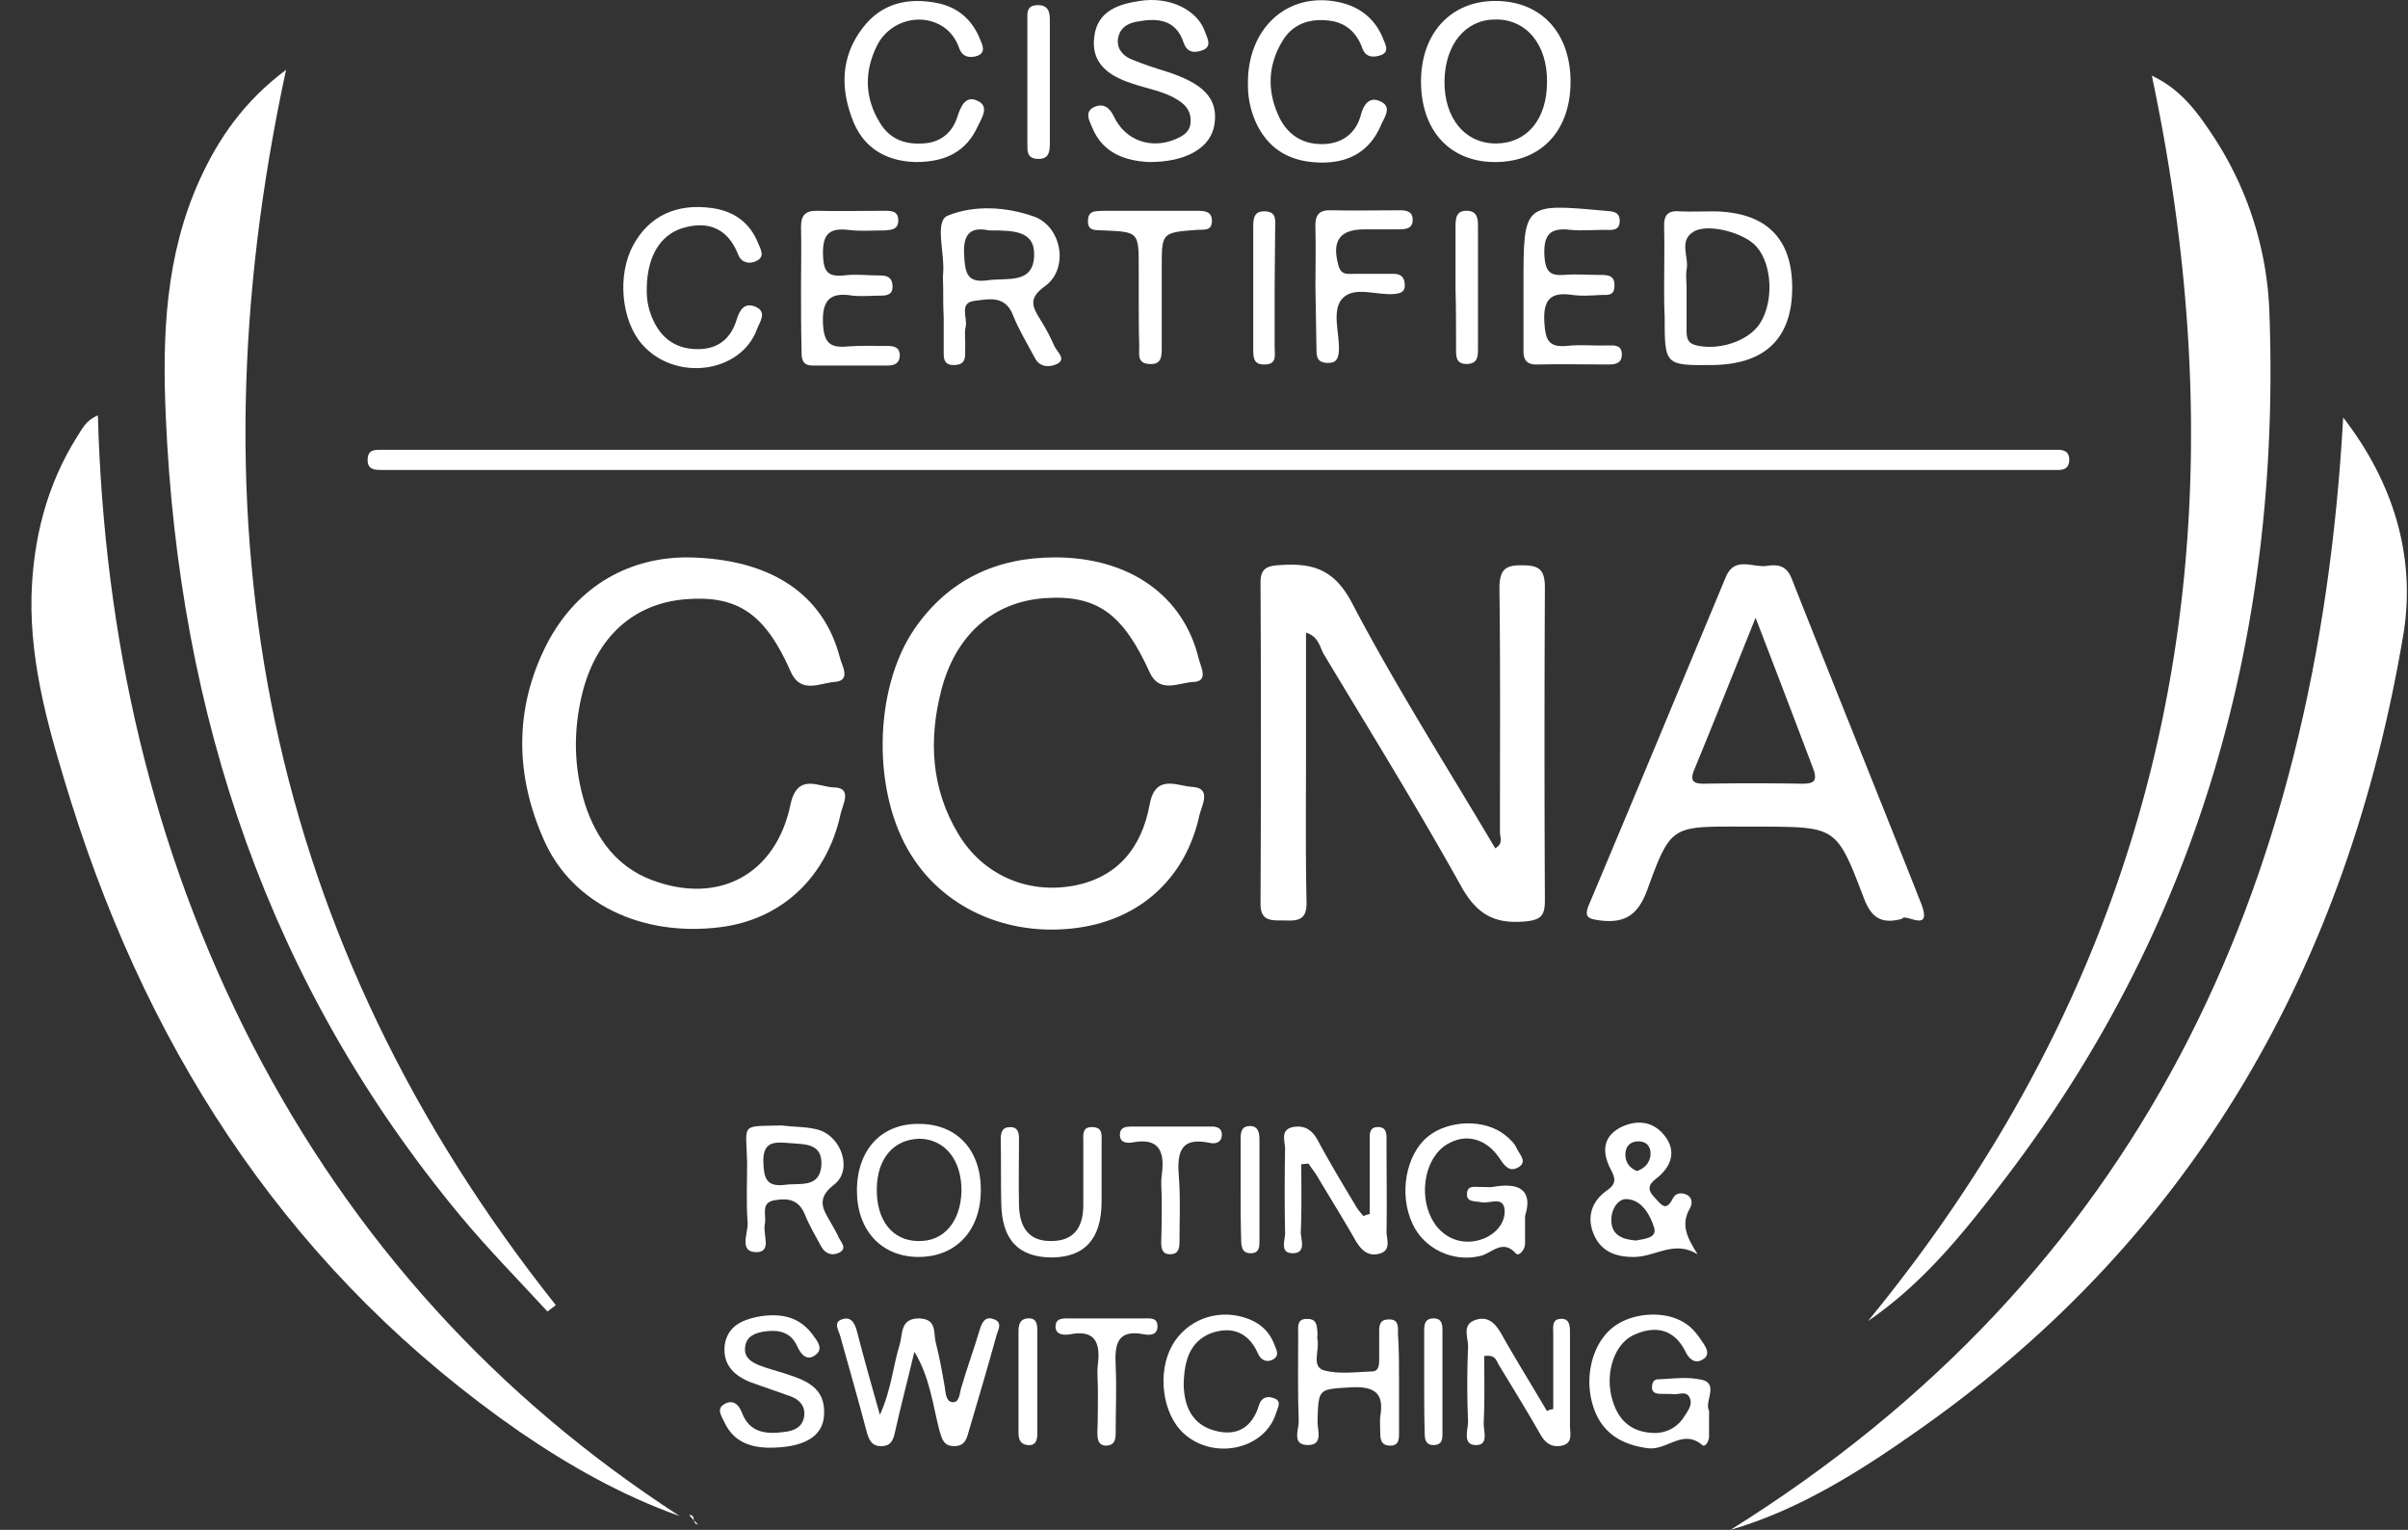
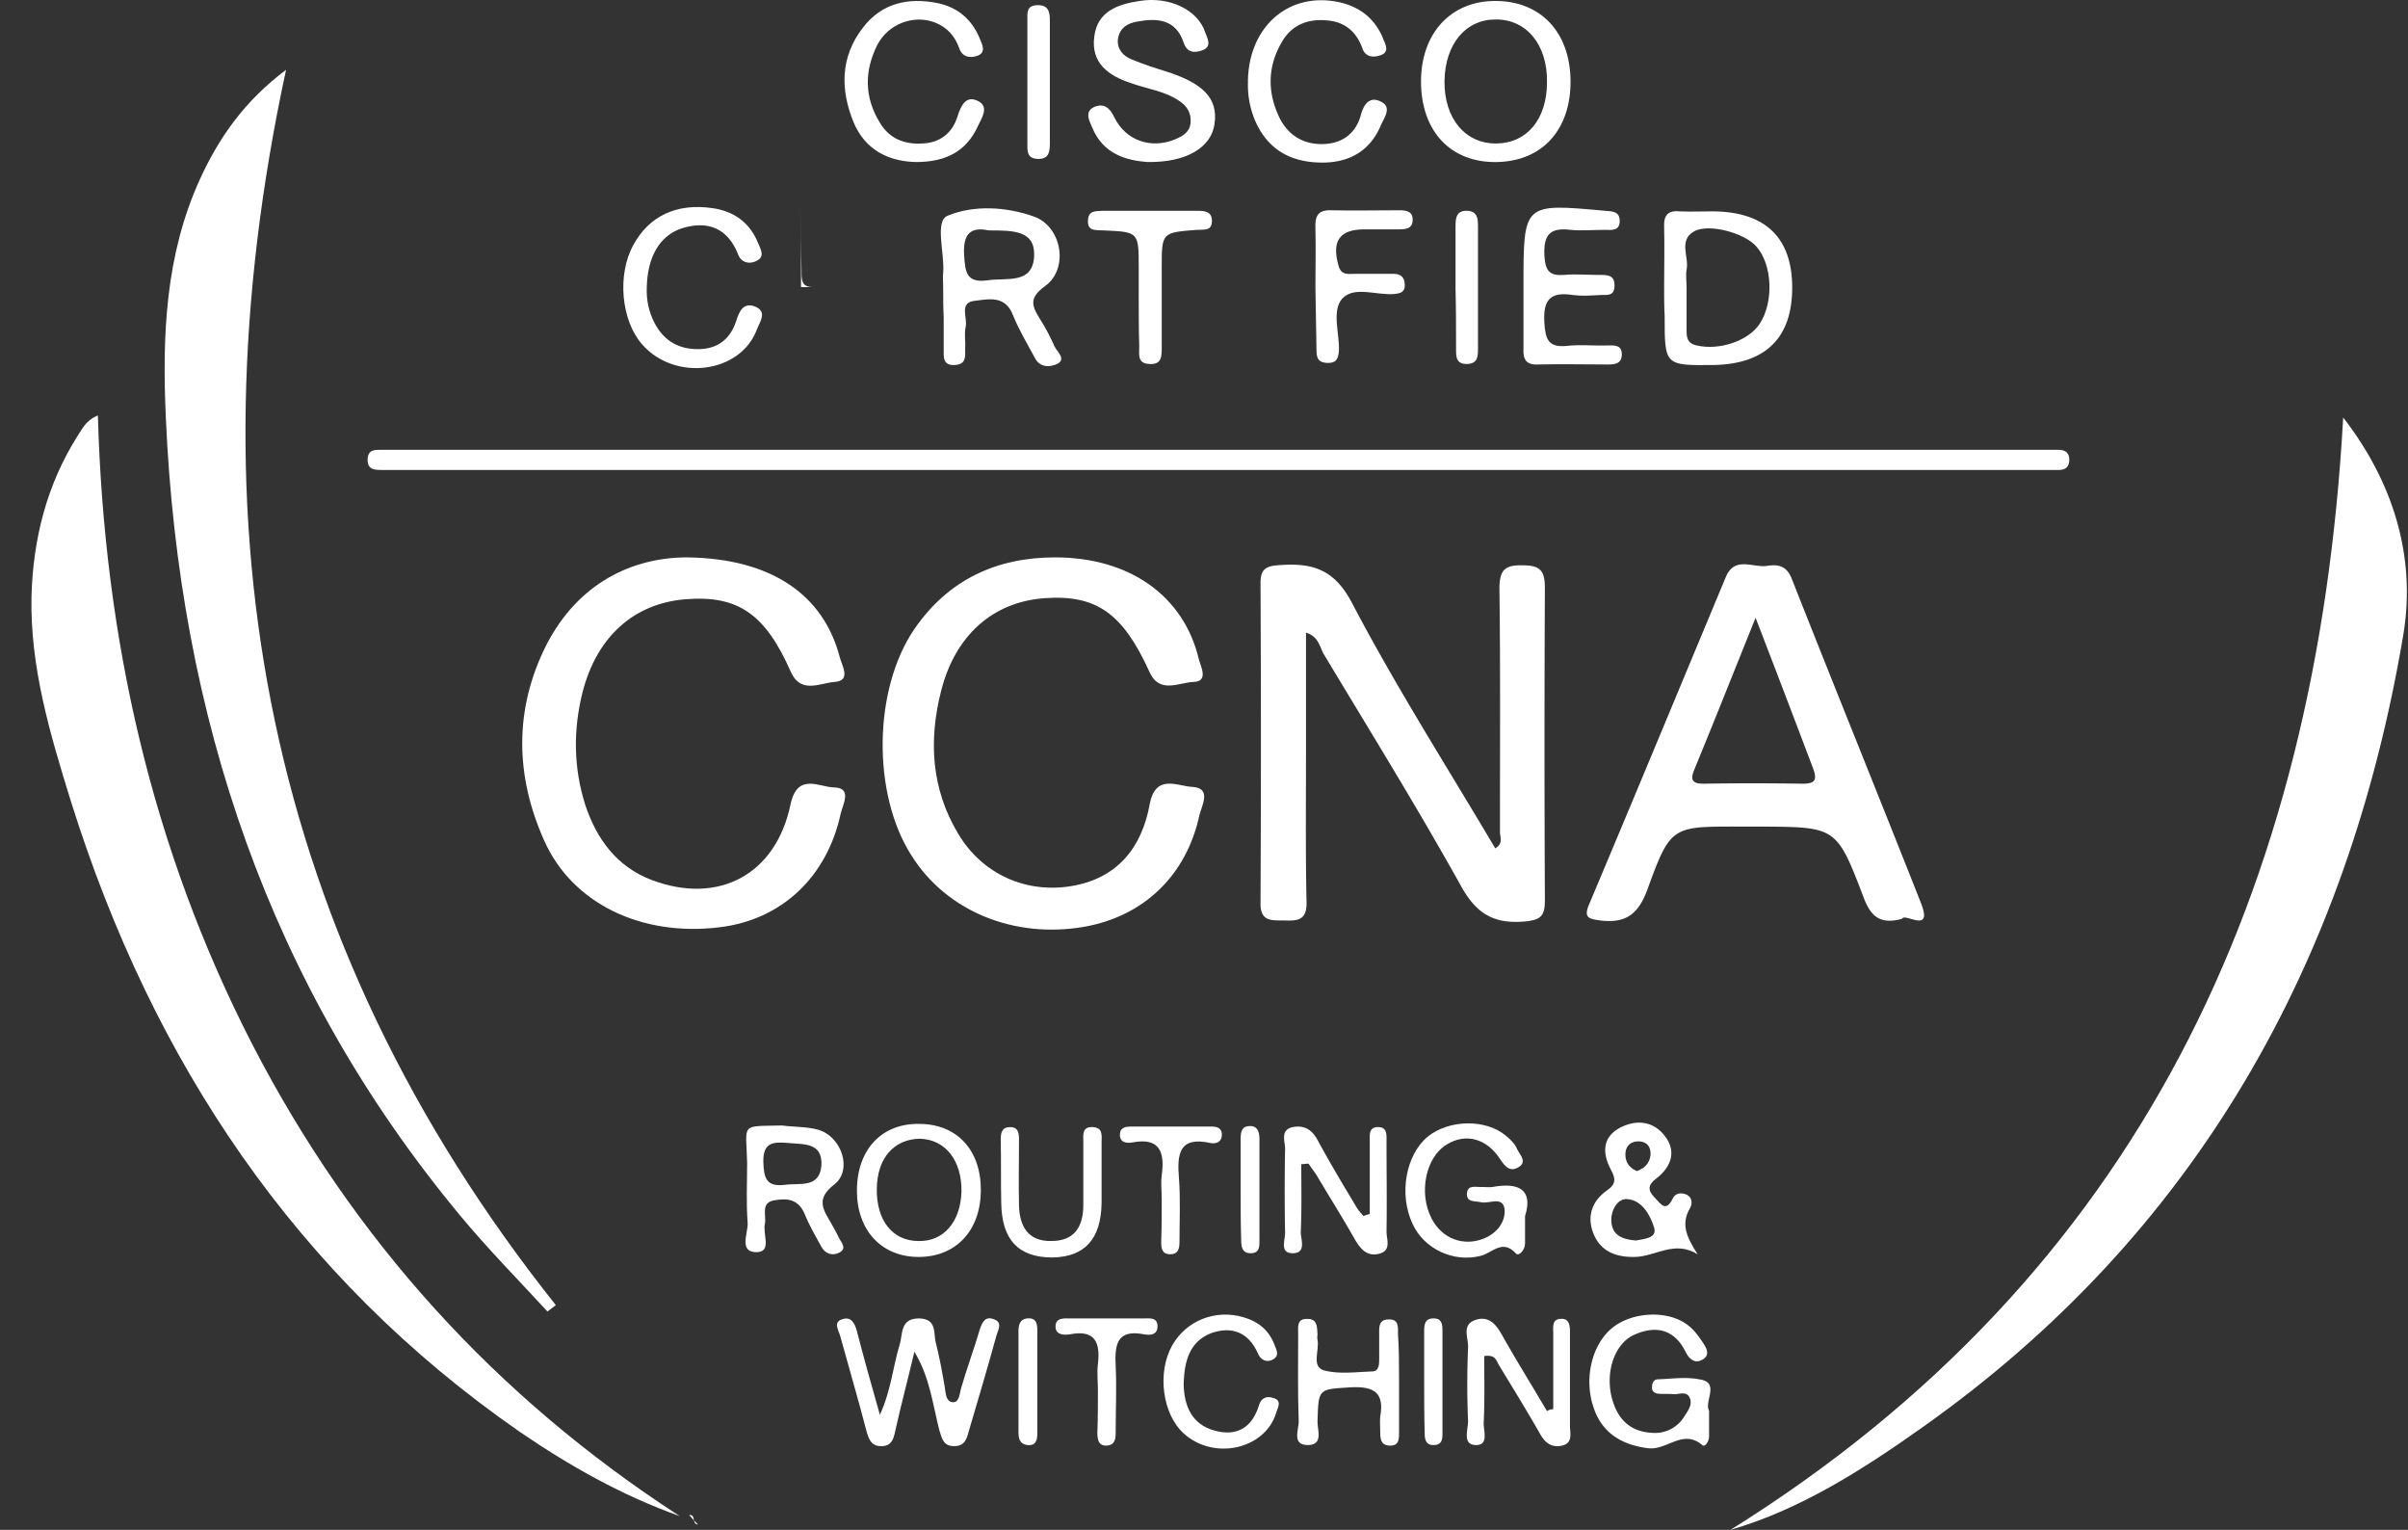
<svg xmlns="http://www.w3.org/2000/svg" fill="none" viewBox="0 0 74 47">
  <rect x="0" y="0" width="74" height="47" fill="#333333" stroke="none" />
  <path fill="#fff" d="M72.008 12.826c1.526 1.97 2.25 4.266 1.848 6.675-1.703 10.11-6.41 18.447-14.812 24.373-1.816 1.286-3.728 2.507-5.864 3.126 12.515-7.815 18.025-19.619 18.828-34.174z" />
  <path fill="#fff" d="M3.008 12.76C3.2 19.616 4.662 26.08 7.763 32.104c3.1 5.991 7.47 10.81 13.125 14.474-1.783-.635-3.39-1.547-4.916-2.589-6.876-4.77-11.277-11.364-13.784-19.342-.642-2.068-1.269-4.152-1.22-6.333.048-1.742.465-3.42 1.413-4.917.145-.212.241-.472.627-.635z" />
  <path fill="#fff" d="M16.824 40.292c-.9-.977-1.832-1.921-2.683-2.947-5.88-7.082-8.643-15.353-9.045-24.52-.113-2.506-.016-4.981 1.044-7.31.579-1.27 1.366-2.409 2.651-3.37-3.036 14.051-.627 26.734 8.29 37.952-.08.065-.177.13-.257.195z" />
-   <path fill="#fff" d="M66.128 2.325c.9.423 1.397 1.123 1.863 1.823a10.5 10.5 0 011.751 5.487c.354 9.882-2.2 18.902-8.257 26.75-1.173 1.53-2.41 3.06-4.08 4.2 9.22-11.234 11.727-24.047 8.723-38.26z" />
  <path fill="#fff" d="M40.135 19.436v3.566c0 1.563-.017 3.142.016 4.705.016.586-.29.586-.707.57-.386 0-.723.032-.707-.554.016-3.272.016-6.545 0-9.817 0-.375.128-.505.498-.538 1.012-.081 1.735.05 2.313 1.156 1.35 2.573 2.908 5.015 4.402 7.538.257-.146.145-.341.145-.504 0-2.491.016-4.982-.016-7.473 0-.586.176-.733.723-.717.53 0 .674.163.674.7a948.744 948.744 0 000 9.574c0 .472-.096.619-.61.667-.932.082-1.478-.211-1.96-1.074-1.35-2.426-2.812-4.787-4.241-7.164-.113-.228-.16-.52-.53-.635z" />
  <path fill="#fff" d="M37.372 14.438H11.715c-.224 0-.433-.017-.417-.342.016-.277.209-.277.401-.277h51.554c.225 0 .353.098.337.342-.016.195-.128.277-.321.277H37.372z" />
  <path fill="#fff" d="M21.113 17.124c2.603.033 4.194 1.156 4.692 3.061.064.26.369.733-.161.765-.434.033-1.028.375-1.334-.293-.787-1.79-1.622-2.377-3.245-2.247-1.59.13-2.73 1.156-3.165 2.866-.289 1.156-.273 2.312.08 3.435.354 1.075.98 1.921 2.057 2.328 2.04.766 3.808-.163 4.257-2.328.21-.977.868-.537 1.318-.52.594 0 .289.52.225.797-.418 1.954-1.816 3.272-3.727 3.5-2.378.293-4.515-.716-5.382-2.654-.9-2.002-.932-4.053.064-6.023.98-1.905 2.65-2.687 4.321-2.687z" />
  <path fill="#fff" d="M32.423 17.124c2.281 0 3.952 1.172 4.418 3.126.064.244.305.684-.16.7-.45.017-1.045.375-1.35-.293-.82-1.807-1.623-2.393-3.23-2.28-1.59.115-2.746 1.14-3.18 2.85-.386 1.514-.305 3.012.53 4.396.74 1.237 2.089 1.84 3.502 1.595 1.398-.244 2.137-1.188 2.378-2.507.177-.96.867-.553 1.301-.537.627.032.29.586.225.88-.401 1.839-1.703 3.093-3.534 3.418-2.153.375-4.241-.472-5.318-2.198-1.205-1.889-1.173-5.096.097-6.952 1.044-1.514 2.522-2.198 4.321-2.198z" />
  <path fill="#fff" d="M58.45 28.228c-.707.195-.98-.114-1.19-.684-.819-2.15-.85-2.133-3.132-2.15h-.723c-2.024 0-2.072-.015-2.78 1.938-.288.782-.69 1.042-1.461.945-.338-.05-.498-.082-.338-.473 1.414-3.353 2.812-6.724 4.21-10.077.273-.652.835-.277 1.269-.342.321-.05.594-.017.755.39 1.317 3.338 2.667 6.66 3.984 9.997.353.928-.514.26-.594.456zM53.95 18.98c-.675 1.677-1.269 3.175-1.88 4.657-.128.309-.08.44.274.44a94.271 94.271 0 013.036 0c.37 0 .482-.082.337-.473-.562-1.482-1.124-2.963-1.767-4.624z" />
  <path fill="#fff" d="M35.267 4.978c-.658-.048-1.365-.244-1.702-1.058-.08-.195-.257-.488.064-.635.273-.114.466 0 .61.31.354.732 1.141.993 1.88.683.225-.097.434-.211.466-.488.032-.31-.096-.521-.337-.684-.45-.31-.996-.374-1.495-.553-.69-.228-1.237-.62-1.124-1.433.096-.782.739-.993 1.398-1.091.915-.147 1.783.277 2.008.96.064.18.225.44-.08.554-.225.082-.466.098-.579-.228-.24-.732-.82-.765-1.43-.651-.305.049-.562.212-.594.57-.016.31.193.504.45.602.32.13.658.244.98.342 1.205.375 1.654.847 1.542 1.628-.096.717-.852 1.189-2.056 1.172z" />
  <path fill="#fff" d="M28.985 8.853c0-.162-.016-.325 0-.488.048-.602-.273-1.58.145-1.742.803-.326 1.783-.277 2.65.032.852.31 1.077 1.596.338 2.133-.498.358-.418.603-.16 1.01.176.276.32.553.449.846.08.163.37.391.08.537-.209.098-.53.13-.69-.195-.226-.423-.483-.846-.66-1.286-.24-.651-.77-.505-1.204-.456-.466.065-.193.521-.257.798-.048.212 0 .423-.016.651 0 .244.048.505-.322.521-.369.016-.337-.244-.337-.488v-.977c-.016-.31-.016-.603-.016-.896zm1.414-1.774c-.418-.082-.82-.05-.771.749.032.553.08.879.739.781.578-.081 1.381.13 1.413-.749.032-.781-.642-.781-1.381-.781z" />
  <path fill="#fff" d="M51.14 8.82c0-.618.016-1.237 0-1.855-.016-.342.112-.505.466-.472.353.016.69 0 1.044 0 1.607.016 2.426.814 2.426 2.344 0 1.547-.82 2.345-2.41 2.377-1.51.016-1.51.016-1.51-1.498-.016-.31-.016-.602-.016-.895zm.69.033v1.287c0 .227.017.407.306.472.69.162 1.59-.13 1.944-.668.434-.667.386-1.807-.096-2.36-.354-.424-1.479-.733-1.928-.473-.482.277-.145.782-.225 1.173-.032.179 0 .374 0 .57z" />
  <path fill="#fff" d="M28.1 41.53c-.208.879-.417 1.66-.594 2.458-.048.228-.112.423-.386.44-.305.016-.401-.147-.482-.424-.257-.993-.546-1.97-.819-2.963-.048-.179-.24-.44.097-.52.24-.066.353.13.417.373.21.815.434 1.612.707 2.573.354-.782.402-1.498.61-2.165.097-.31 0-.798.595-.798.562.016.434.456.514.749.113.44.193.895.273 1.351.032.195.032.44.225.472.209.033.225-.211.273-.407.177-.618.402-1.22.579-1.823.08-.244.176-.424.45-.31.256.098.112.326.064.489-.273.993-.563 1.97-.852 2.947-.064.244-.128.456-.45.456-.32 0-.37-.212-.45-.473-.208-.797-.289-1.628-.77-2.425z" />
  <path fill="#fff" d="M48.264 2.47c.016 1.499-.852 2.476-2.25 2.508-1.43.033-2.345-.944-2.345-2.475 0-1.481.916-2.474 2.281-2.474 1.398 0 2.297.96 2.314 2.442zm-.723.05c.016-1.156-.643-1.938-1.59-1.921-.916 0-1.543.765-1.56 1.888-.015 1.156.644 1.938 1.607 1.921.932-.016 1.543-.749 1.543-1.888z" />
  <path fill="#fff" d="M28.15 4.978c-.804-.016-1.543-.342-1.912-1.205-.418-1.009-.418-2.018.273-2.914.578-.765 1.397-.944 2.297-.765.627.13 1.06.505 1.301 1.09.065.164.225.44-.096.538-.209.065-.434.033-.53-.228-.129-.374-.37-.651-.74-.798-.658-.26-1.445.033-1.782.684-.402.798-.402 1.612.08 2.393.29.489.755.668 1.301.635.53-.016.916-.309 1.077-.814.112-.342.257-.683.642-.488.354.179.097.537-.016.781-.353.766-.98 1.091-1.896 1.091z" />
  <path fill="#fff" d="M38.35 2.504C38.368.827 39.589-.248 41.115.06c.643.13 1.124.489 1.382 1.108.064.179.24.44-.097.537-.209.065-.434.049-.53-.212-.177-.505-.53-.814-1.06-.863-.61-.065-1.125.13-1.43.684-.434.749-.434 1.547-.048 2.328.289.554.77.814 1.381.782.579-.033.964-.358 1.109-.896.096-.358.289-.57.61-.407.354.163.113.489.016.7-.321.782-.931 1.156-1.75 1.173-.933.016-1.672-.326-2.09-1.205a2.796 2.796 0 01-.256-1.286z" />
  <path fill="#fff" d="M19.876 8.837c-.016.39.065.749.241 1.09.29.554.755.815 1.382.799.578-.017.948-.326 1.125-.863.096-.326.24-.586.594-.44.37.163.128.472.048.684-.498 1.368-2.522 1.628-3.534.472-.643-.733-.771-2.133-.273-3.044.482-.896 1.333-1.303 2.442-1.14.658.098 1.14.44 1.397 1.074.08.196.225.424-.064.554-.209.098-.45.049-.546-.195-.322-.83-.948-1.059-1.735-.814-.691.227-1.06.895-1.077 1.823z" />
  <path fill="#fff" d="M46.818 8.837v-.081c0-2.524 0-2.508 2.507-2.28.224.017.45.017.45.31 0 .325-.258.276-.467.276-.353 0-.706.033-1.044 0-.642-.081-.835.163-.803.798.032.472.16.619.61.586.338-.032.691 0 1.045 0 .257 0 .514-.016.498.342 0 .342-.273.26-.466.277-.273.016-.546.033-.804 0-.706-.114-.931.146-.883.863.032.505.129.749.675.7.417-.049.851 0 1.285-.016.193 0 .401-.017.418.244.016.31-.193.342-.418.342-.723 0-1.446-.017-2.169 0-.37.016-.45-.18-.434-.489V8.837z" />
-   <path fill="#fff" d="M24.616 8.82c0-.618.016-1.237 0-1.855 0-.342.129-.489.466-.489.69.017 1.382 0 2.089 0 .224 0 .45 0 .433.326-.016.26-.225.26-.417.277-.37 0-.755.032-1.125-.017-.594-.065-.787.147-.771.766.016.488.128.683.627.635.369-.05.739 0 1.124 0 .209 0 .37.048.386.309.016.277-.161.31-.354.31-.289 0-.594.032-.883 0-.691-.115-.932.146-.9.862.032.586.209.75.755.7.402-.032.803-.016 1.205-.016.193 0 .386.016.401.277 0 .244-.144.325-.369.325H24.97c-.354 0-.338-.26-.338-.504-.016-.652-.016-1.27-.016-1.905z" />
+   <path fill="#fff" d="M24.616 8.82H24.97c-.354 0-.338-.26-.338-.504-.016-.652-.016-1.27-.016-1.905z" />
  <path fill="#fff" d="M46.866 37.361v.847c0 .18-.177.39-.273.31-.418-.473-.74-.017-1.093.065-.835.211-1.735-.212-2.088-.977-.434-.912-.21-2.133.466-2.687.642-.52 1.767-.553 2.393-.032.145.114.29.26.354.423.08.163.321.39.032.554-.257.146-.402-.017-.562-.26-.418-.636-1.06-.799-1.639-.44-.643.39-.867 1.481-.466 2.263.321.635.996.879 1.623.618.385-.163.642-.488.626-.863-.032-.455-.466-.195-.707-.244-.208-.049-.481.017-.45-.293.033-.26.29-.163.466-.179.113 0 .21.016.322 0 .803-.147 1.253.081.996.895z" />
  <path fill="#fff" d="M52.521 43.337v.798c0 .146-.128.342-.209.26-.594-.505-1.076.163-1.654.098-.82-.098-1.43-.472-1.687-1.254-.305-.895-.048-1.954.594-2.458.595-.472 1.655-.538 2.265-.098.193.13.354.342.482.537.113.163.274.407 0 .554-.224.13-.401-.017-.514-.244-.337-.684-.9-.815-1.542-.538-.61.245-.916 1.091-.739 1.889.16.684.546 1.107 1.27 1.14a1.05 1.05 0 00.963-.489c.113-.179.273-.374.177-.586-.096-.228-.337-.098-.498-.114-.16-.016-.322 0-.482-.016-.113-.017-.193-.082-.177-.212 0-.13.064-.228.177-.228.434-.016.867-.081 1.269 0 .659.082.145.684.305.96z" />
  <path fill="#fff" d="M42.094 37.296v-2.23c0-.196-.032-.423.225-.44.322-.016.29.245.29.456 0 .912.015 1.84 0 2.752 0 .244.16.586-.226.683-.37.098-.578-.146-.755-.455-.37-.652-.77-1.287-1.156-1.938-.08-.13-.177-.244-.257-.374-.08 0-.145.016-.225.016 0 .7.016 1.384-.016 2.084 0 .228.176.635-.225.651-.434.017-.257-.39-.257-.618a69.378 69.378 0 010-2.59c0-.227-.161-.585.24-.667.354-.065.595.082.772.424.37.683.77 1.35 1.172 2.019.065.113.145.195.225.292.065-.032.129-.048.193-.065z" />
  <path fill="#fff" d="M47.733 43.288v-2.312c0-.18-.048-.44.209-.456.305-.032.305.228.305.456v2.833c0 .228.097.521-.24.602-.29.066-.499-.049-.66-.325-.417-.733-.85-1.433-1.285-2.15-.08-.13-.096-.325-.45-.276 0 .667.017 1.351-.016 2.035-.016.26.177.716-.257.7-.401-.016-.224-.472-.224-.733a26.604 26.604 0 010-2.263c.016-.293-.21-.7.224-.846.434-.147.66.163.852.52.434.766.9 1.515 1.35 2.28.064-.049.128-.049.192-.065z" />
  <path fill="#fff" d="M24.037 34.578c.37.048.755.032 1.108.13.723.211 1.06 1.237.498 1.677-.594.456-.337.781-.096 1.205.08.146.16.276.225.423.08.163.273.342.016.472-.193.098-.418.049-.546-.18-.177-.325-.37-.65-.514-1.008-.193-.456-.53-.489-.916-.424-.45.065-.257.456-.305.717-.08.309.224.862-.241.879-.579.016-.273-.586-.29-.896-.048-.618-.016-1.237-.016-1.856-.032-1.237-.225-1.107 1.077-1.14zm.193.537c-.434-.033-.788-.05-.772.586.017.505.097.765.66.7.449-.065 1.06.114 1.124-.586.048-.733-.563-.651-1.012-.7z" />
  <path fill="#fff" d="M52.168 38.534c-.707-.44-1.286.065-1.912.081-.563.017-1.077-.146-1.301-.749-.193-.52-.017-.977.417-1.286.29-.195.29-.358.129-.651-.241-.456-.29-.96.257-1.27.482-.26 1.012-.244 1.381.212.402.488.225.976-.24 1.335-.258.195-.274.358-.049.586.193.195.338.472.563.016.08-.163.273-.179.433-.098.177.098.16.293.08.424-.289.504-.064.911.242 1.4zm-1.896-.423c.24-.05.659-.066.562-.391-.112-.375-.37-.847-.82-.88-.288-.032-.497.31-.497.636 0 .472.337.602.755.635zm.032-2.133c.225-.082.386-.228.418-.489.016-.244-.097-.407-.338-.423-.24-.016-.417.114-.433.358-.017.228.08.44.353.554z" />
-   <path fill="#fff" d="M23.571 44.476c-.45-.016-1.012-.146-1.3-.765-.081-.179-.274-.423-.017-.57.241-.146.434-.032.546.26.241.636.771.668 1.334.587.273-.033.53-.147.578-.472.048-.31-.145-.521-.418-.619-.401-.146-.803-.277-1.204-.423-.515-.196-.884-.537-.82-1.14.08-.586.53-.781 1.012-.88.627-.113 1.237-.048 1.671.522.128.179.37.44.128.635-.273.228-.465.016-.594-.277-.209-.44-.61-.488-1.028-.423-.273.049-.53.146-.562.488-.032.293.176.44.417.538.241.097.498.162.755.244.66.211 1.318.423 1.254 1.302-.033.652-.627 1.01-1.752.993z" />
  <path fill="#fff" d="M42.994 42.425v1.547c0 .228.017.456-.305.44-.257-.017-.273-.212-.273-.408 0-.162-.016-.325 0-.488.129-.716-.177-.928-.883-.896-1.029.066-1.013.017-1.045 1.059 0 .26.177.7-.273.716-.546.016-.289-.488-.305-.749-.032-.895-.016-1.79-.016-2.67 0-.212-.048-.472.289-.456.305 0 .29.244.305.472 0 .05-.016.114 0 .163.065.326-.193.83.193.944.466.13.996.05 1.51.033.193-.016.193-.228.193-.39v-.733c0-.212-.032-.473.29-.473.32-.016.288.245.288.456.032.456.032.945.032 1.433z" />
  <path fill="#fff" d="M30.142 36.596c-.017 1.221-.772 2.02-1.912 2.02s-1.896-.815-1.896-2.036c0-1.27.771-2.084 1.944-2.051 1.157.016 1.88.83 1.864 2.067zm-3.197-.081c-.017.977.481 1.612 1.285 1.612.77.016 1.285-.586 1.317-1.514.016-.96-.498-1.612-1.285-1.629-.787.017-1.302.587-1.317 1.531z" />
  <path fill="#fff" d="M40.424 8.804c0-.602.016-1.188 0-1.79-.016-.359.064-.57.482-.554.69.016 1.381 0 2.088 0 .193 0 .402.016.418.26.016.31-.209.326-.434.326h-1.044c-.771 0-1.012.358-.803 1.107.08.31.289.26.498.26h1.205c.24 0 .337.131.337.359 0 .212-.16.244-.321.26-.547.05-1.237-.26-1.607.147-.321.374-.08 1.042-.096 1.58-.016.26-.08.406-.37.39-.305-.016-.321-.195-.321-.44-.016-.602-.016-1.253-.032-1.905.016 0 .016 0 0 0z" />
  <path fill="#fff" d="M36.375 42.539c.016.619.225 1.221.964 1.416.675.18 1.14-.097 1.35-.781.064-.228.24-.293.433-.228.29.082.145.293.097.456-.338 1.123-1.912 1.481-2.844.635-.658-.602-.82-1.872-.353-2.703.434-.765 1.333-1.123 2.2-.863.434.13.756.375.932.814.065.18.193.359-.048.489-.193.097-.37 0-.45-.196-.289-.65-.803-.846-1.445-.618-.643.26-.82.83-.836 1.579z" />
  <path fill="#fff" d="M33.853 36.14v.815c-.016 1.107-.514 1.66-1.51 1.677-1.044 0-1.558-.538-1.574-1.677-.016-.652 0-1.303-.016-1.938 0-.212.032-.39.29-.39.256 0 .272.195.272.39 0 .668-.016 1.351 0 2.019.016.651.29 1.107.996 1.09.707 0 .98-.439.98-1.106v-1.938c0-.211-.048-.472.29-.456.32.017.272.26.272.473v1.042z" />
  <path fill="#fff" d="M34.994 9.049v-.814c0-1.107 0-1.107-1.06-1.156-.24-.017-.53.049-.498-.326.016-.31.273-.26.482-.277h2.876c.225 0 .45.017.45.31 0 .325-.258.26-.466.276-1.077.082-1.077.082-1.077 1.156v2.426c0 .277.016.57-.385.538-.37-.017-.306-.293-.306-.538-.016-.504-.016-1.058-.016-1.595z" />
  <path fill="#fff" d="M33.74 42.718c0-.277-.033-.537 0-.814.08-.668-.097-1.058-.852-.912-.193.033-.434.017-.45-.211-.016-.31.257-.277.466-.277h2.25c.192 0 .417-.033.417.244s-.241.277-.418.244c-.835-.162-.9.326-.867.977.032.668 0 1.352 0 2.035 0 .196-.016.391-.273.407-.258.017-.29-.195-.29-.39.017-.44.017-.863.017-1.303z" />
  <path fill="#fff" d="M35.701 36.84c0-.244-.032-.488 0-.732.096-.7-.048-1.172-.9-1.01-.192.033-.401 0-.385-.26.016-.212.193-.228.353-.228h2.474c.177 0 .322.065.306.277-.016.212-.193.26-.354.228-.964-.212-1.028.342-.964 1.09.048.636.016 1.287.016 1.938 0 .212-.032.39-.289.39s-.273-.194-.273-.39c.016-.44.016-.88.016-1.302z" />
-   <path fill="#fff" d="M39.171 8.805v1.872c0 .228.08.52-.305.52-.353.017-.353-.227-.353-.488V6.981c0-.26.016-.505.37-.488.369.016.304.309.304.537 0 .586-.016 1.188-.016 1.775z" />
  <path fill="#fff" d="M38.126 36.531v-1.547c0-.211.032-.39.29-.39.24 0 .288.195.288.407v3.077c0 .195.016.407-.24.423-.306.017-.322-.211-.322-.44-.016-.504-.016-1.009-.016-1.53z" />
  <path fill="#fff" d="M31.572 2.471V.615c0-.212-.032-.44.29-.456.337-.016.401.18.401.456v3.81c0 .293-.064.472-.386.456-.32-.017-.305-.245-.305-.456V2.47z" />
  <path fill="#fff" d="M44.73 8.837V6.965c0-.26.016-.505.369-.489.29.017.321.228.321.456v3.81c0 .244-.032.423-.321.44-.37.016-.353-.245-.353-.489 0-.602 0-1.237-.017-1.856z" />
  <path fill="#fff" d="M31.299 42.458V40.91c0-.196.032-.39.289-.407.257-.016.29.163.29.374v3.159c0 .212-.049.39-.306.358-.257-.033-.273-.228-.273-.423v-1.514z" />
  <path fill="#fff" d="M43.766 42.344v-1.45c0-.195.016-.39.289-.39.273 0 .273.212.273.39v3.16c0 .162-.016.325-.241.341-.257.016-.305-.146-.305-.358-.016-.554-.016-1.123-.016-1.693z" />
  <path fill="#fff" d="M21.178 46.544c.08.098.16.18.273.293-.209-.016-.048-.31-.273-.293z" />
  <path fill="#fff" d="M21.179 46.545l-.017-.017.017.017z" />
</svg>